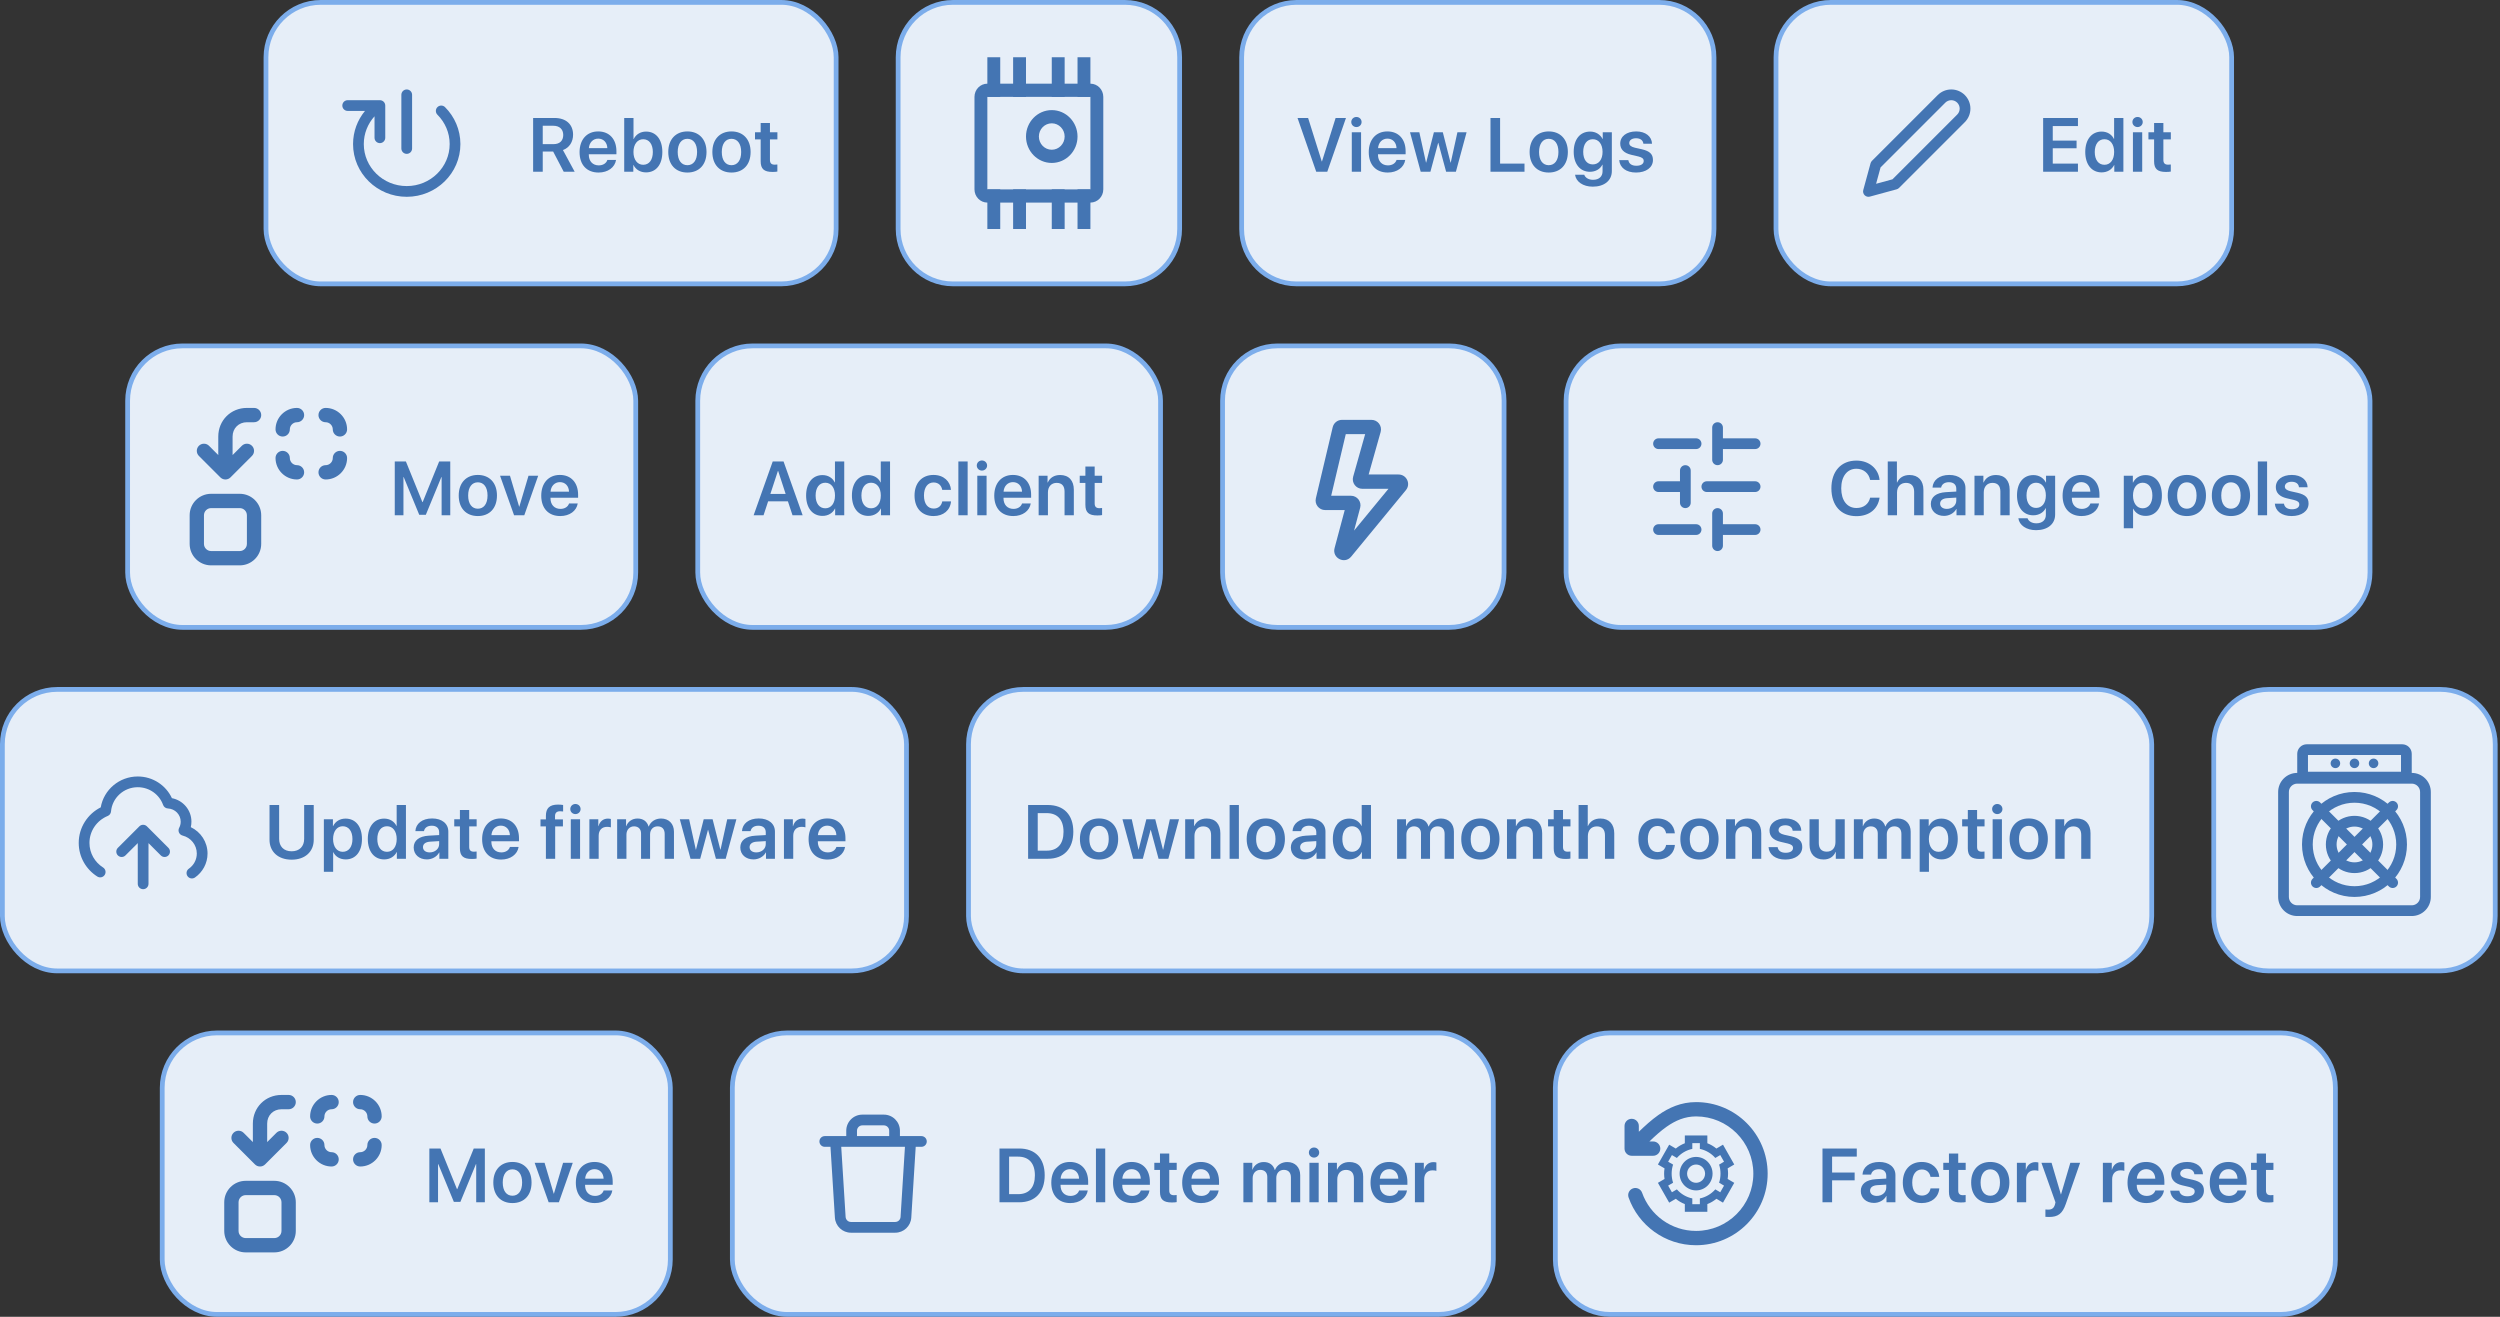
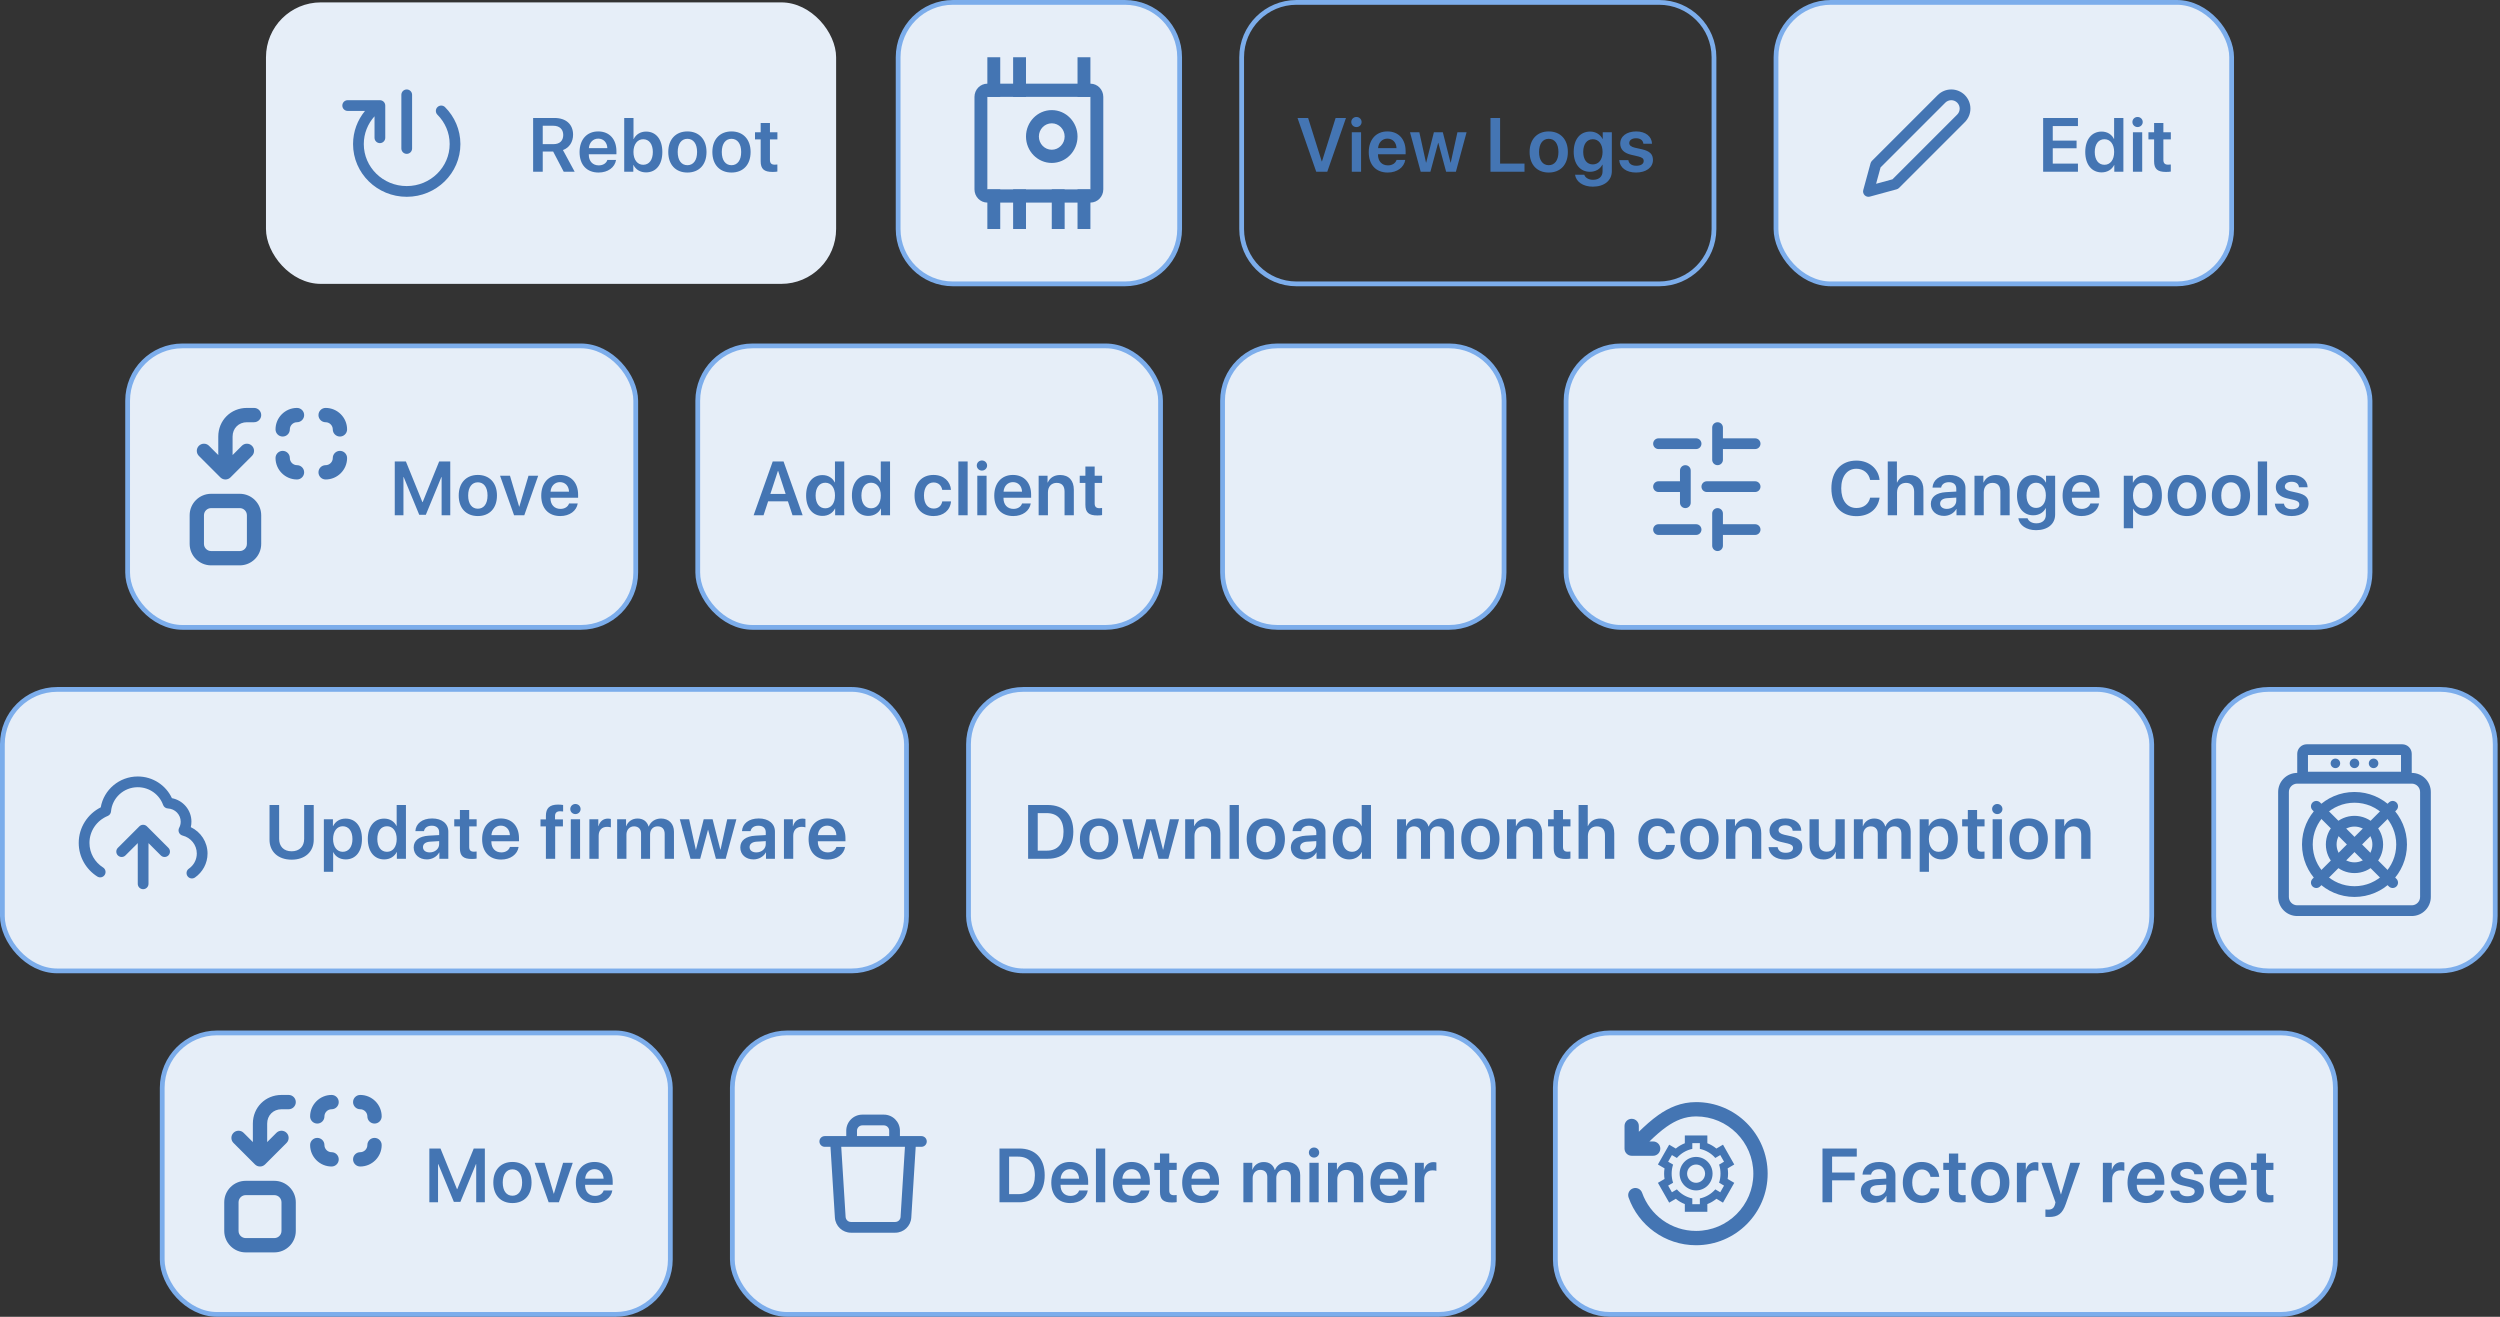
<svg xmlns="http://www.w3.org/2000/svg" width="524" height="276" viewBox="0 0 524 276" fill="none">
  <rect x="0" y="0" width="524" height="276" fill="#333333" stroke="none" />
  <rect x="55.75" y="0.5" width="119.5" height="59" rx="11.5" fill="#E6EEF8" />
-   <rect x="55.75" y="0.5" width="119.5" height="59" rx="11.5" stroke="#7CADEB" />
  <g clip-path="url(#clip0_658_38500)">
    <path fill-rule="evenodd" clip-rule="evenodd" d="M85.25 18.75C85.871 18.75 86.375 19.254 86.375 19.875V31.125C86.375 31.746 85.871 32.25 85.25 32.25C84.629 32.25 84.125 31.746 84.125 31.125V19.875C84.125 19.254 84.629 18.75 85.25 18.75ZM78.5 24.377L78.5 28.875C78.5 29.496 79.004 30 79.625 30C80.246 30 80.75 29.496 80.75 28.875V22.126L80.75 22.122C80.749 21.814 80.624 21.535 80.423 21.332L80.418 21.327C80.311 21.22 80.187 21.14 80.056 21.085C79.924 21.031 79.78 21 79.628 21L79.625 21H72.875C72.254 21 71.75 21.504 71.75 22.125C71.75 22.746 72.254 23.25 72.875 23.25H76.501C74.939 25.146 74 27.564 74 30.198C74 36.323 79.058 41.25 85.25 41.25C91.442 41.25 96.5 36.323 96.5 30.198C96.5 27.18 95.267 24.445 93.276 22.454C92.837 22.015 92.125 22.015 91.685 22.454C91.246 22.894 91.246 23.606 91.685 24.046C93.275 25.636 94.25 27.807 94.25 30.198C94.25 35.038 90.242 39 85.25 39C80.258 39 76.25 35.038 76.25 30.198C76.25 27.969 77.097 25.931 78.5 24.377Z" fill="#4475B3" />
  </g>
  <path d="M113.758 26.359V30.211H116.031C117.312 30.211 118.055 29.5 118.055 28.281C118.055 27.094 117.266 26.359 115.992 26.359H113.758ZM113.758 31.758V36H111.742V24.727H116.219C118.656 24.727 120.117 26.078 120.117 28.234C120.117 29.727 119.336 30.969 117.992 31.453L120.453 36H118.156L115.938 31.758H113.758ZM125.39 29.055C124.297 29.055 123.507 29.891 123.429 31.047H127.297C127.257 29.875 126.507 29.055 125.39 29.055ZM127.304 33.523H129.125C128.875 35.086 127.422 36.164 125.461 36.164C122.976 36.164 121.476 34.531 121.476 31.891C121.476 29.273 122.992 27.547 125.382 27.547C127.734 27.547 129.203 29.18 129.203 31.695V32.328H123.414V32.445C123.414 33.773 124.226 34.664 125.5 34.664C126.406 34.664 127.093 34.211 127.304 33.523ZM135.413 36.133C134.195 36.133 133.265 35.547 132.781 34.586H132.742V36H130.835V24.727H132.781V29.141H132.827C133.296 28.172 134.242 27.578 135.413 27.578C137.499 27.578 138.827 29.211 138.827 31.859C138.827 34.508 137.507 36.133 135.413 36.133ZM134.812 29.18C133.609 29.18 132.773 30.25 132.773 31.859C132.773 33.484 133.609 34.539 134.812 34.539C136.062 34.539 136.835 33.508 136.835 31.859C136.835 30.219 136.054 29.18 134.812 29.18ZM144.077 36.164C141.647 36.164 140.069 34.547 140.069 31.859C140.069 29.188 141.663 27.547 144.077 27.547C146.491 27.547 148.085 29.18 148.085 31.859C148.085 34.547 146.507 36.164 144.077 36.164ZM144.077 34.625C145.312 34.625 146.108 33.625 146.108 31.859C146.108 30.102 145.312 29.094 144.077 29.094C142.851 29.094 142.046 30.102 142.046 31.859C142.046 33.625 142.843 34.625 144.077 34.625ZM153.319 36.164C150.889 36.164 149.311 34.547 149.311 31.859C149.311 29.188 150.905 27.547 153.319 27.547C155.733 27.547 157.327 29.18 157.327 31.859C157.327 34.547 155.749 36.164 153.319 36.164ZM153.319 34.625C154.553 34.625 155.35 33.625 155.35 31.859C155.35 30.102 154.553 29.094 153.319 29.094C152.092 29.094 151.288 30.102 151.288 31.859C151.288 33.625 152.085 34.625 153.319 34.625ZM159.436 25.781H161.381V27.719H162.944V29.219H161.381V33.523C161.381 34.203 161.694 34.516 162.381 34.516C162.561 34.516 162.811 34.5 162.936 34.477V35.961C162.725 36.008 162.342 36.039 161.928 36.039C160.139 36.039 159.436 35.406 159.436 33.797V29.219H158.248V27.719H159.436V25.781Z" fill="#4475B3" />
  <path d="M188.25 12C188.25 5.649 193.399 0.5 199.75 0.5H235.75C242.101 0.5 247.25 5.649 247.25 12V48C247.25 54.351 242.101 59.5 235.75 59.5H199.75C193.399 59.5 188.25 54.351 188.25 48V12Z" fill="#E6EEF8" />
  <path d="M188.25 12C188.25 5.649 193.399 0.5 199.75 0.5H235.75C242.101 0.5 247.25 5.649 247.25 12V48C247.25 54.351 242.101 59.5 235.75 59.5H199.75C193.399 59.5 188.25 54.351 188.25 48V12Z" stroke="#7CADEB" />
  <path fill-rule="evenodd" clip-rule="evenodd" d="M228.55 20.308H206.95V39.692H228.55V20.308ZM206.95 17.538C205.459 17.538 204.25 18.778 204.25 20.308V39.692C204.25 41.222 205.459 42.462 206.95 42.462H228.55C230.041 42.462 231.25 41.222 231.25 39.692V20.308C231.25 18.778 230.041 17.538 228.55 17.538H206.95Z" fill="#4475B3" />
  <path fill-rule="evenodd" clip-rule="evenodd" d="M220.45 31.385C221.941 31.385 223.15 30.145 223.15 28.615C223.15 27.086 221.941 25.846 220.45 25.846C218.959 25.846 217.75 27.086 217.75 28.615C217.75 30.145 218.959 31.385 220.45 31.385ZM220.45 34.154C223.432 34.154 225.85 31.674 225.85 28.615C225.85 25.557 223.432 23.077 220.45 23.077C217.468 23.077 215.05 25.557 215.05 28.615C215.05 31.674 217.468 34.154 220.45 34.154Z" fill="#4475B3" />
  <path d="M206.95 12H209.65V20.308H206.95V12Z" fill="#4475B3" />
  <path d="M206.95 39.692H209.65V48H206.95V39.692Z" fill="#4475B3" />
  <path d="M225.85 12H228.55V20.308H225.85V12Z" fill="#4475B3" />
  <path d="M225.85 39.692H228.55V48H225.85V39.692Z" fill="#4475B3" />
-   <path d="M220.45 12H223.15V20.308H220.45V12Z" fill="#4475B3" />
  <path d="M220.45 39.692H223.15V48H220.45V39.692Z" fill="#4475B3" />
  <path d="M212.35 12H215.05V20.308H212.35V12Z" fill="#4475B3" />
  <path d="M212.35 39.692H215.05V48H212.35V39.692Z" fill="#4475B3" />
-   <path d="M260.25 12C260.25 5.649 265.399 0.5 271.75 0.5H347.75C354.101 0.5 359.25 5.649 359.25 12V48C359.25 54.351 354.101 59.5 347.75 59.5H271.75C265.399 59.5 260.25 54.351 260.25 48V12Z" fill="#E6EEF8" />
  <path d="M260.25 12C260.25 5.649 265.399 0.5 271.75 0.5H347.75C354.101 0.5 359.25 5.649 359.25 12V48C359.25 54.351 354.101 59.5 347.75 59.5H271.75C265.399 59.5 260.25 54.351 260.25 48V12Z" stroke="#7CADEB" />
  <path d="M278.195 36H275.883L271.961 24.727H274.18L277.039 33.836H277.086L279.945 24.727H282.117L278.195 36ZM283.336 36V27.719H285.281V36H283.336ZM284.304 26.633C283.703 26.633 283.226 26.164 283.226 25.578C283.226 24.984 283.703 24.516 284.304 24.516C284.914 24.516 285.39 24.984 285.39 25.578C285.39 26.164 284.914 26.633 284.304 26.633ZM290.804 29.055C289.71 29.055 288.921 29.891 288.843 31.047H292.71C292.671 29.875 291.921 29.055 290.804 29.055ZM292.718 33.523H294.538C294.288 35.086 292.835 36.164 290.874 36.164C288.39 36.164 286.89 34.531 286.89 31.891C286.89 29.273 288.406 27.547 290.796 27.547C293.148 27.547 294.617 29.18 294.617 31.695V32.328H288.828V32.445C288.828 33.773 289.64 34.664 290.913 34.664C291.82 34.664 292.507 34.211 292.718 33.523ZM307.397 27.719L305.155 36H303.108L301.476 29.945H301.437L299.812 36H297.78L295.538 27.719H297.491L298.89 34.078H298.929L300.546 27.719H302.413L304.03 34.078H304.077L305.476 27.719H307.397ZM319.537 34.297V36H312.405V24.727H314.42V34.297H319.537ZM324.615 36.164C322.186 36.164 320.607 34.547 320.607 31.859C320.607 29.188 322.201 27.547 324.615 27.547C327.029 27.547 328.623 29.18 328.623 31.859C328.623 34.547 327.045 36.164 324.615 36.164ZM324.615 34.625C325.85 34.625 326.647 33.625 326.647 31.859C326.647 30.102 325.85 29.094 324.615 29.094C323.389 29.094 322.584 30.102 322.584 31.859C322.584 33.625 323.381 34.625 324.615 34.625ZM333.849 34.461C335.092 34.461 335.896 33.453 335.896 31.836C335.896 30.227 335.092 29.18 333.849 29.18C332.623 29.18 331.842 30.211 331.842 31.836C331.842 33.477 332.623 34.461 333.849 34.461ZM333.842 39.125C331.795 39.125 330.326 38.078 330.131 36.625H332.06C332.271 37.258 332.982 37.688 333.904 37.688C335.17 37.688 335.896 36.977 335.896 35.922V34.523H335.849C335.42 35.414 334.443 36.008 333.256 36.008C331.209 36.008 329.849 34.406 329.849 31.828C329.849 29.211 331.178 27.578 333.295 27.578C334.474 27.578 335.428 28.188 335.904 29.141H335.935V27.719H337.842V35.867C337.842 37.844 336.256 39.125 333.842 39.125ZM339.599 30.094C339.599 28.578 340.935 27.547 342.951 27.547C344.896 27.547 346.216 28.594 346.263 30.125H344.451C344.388 29.414 343.818 28.977 342.912 28.977C342.052 28.977 341.49 29.383 341.49 29.984C341.49 30.453 341.865 30.766 342.677 30.961L344.154 31.289C345.81 31.68 346.458 32.32 346.458 33.547C346.458 35.109 345.013 36.164 342.919 36.164C340.841 36.164 339.521 35.133 339.388 33.562H341.302C341.419 34.32 342.005 34.742 342.99 34.742C343.935 34.742 344.521 34.359 344.521 33.742C344.521 33.258 344.216 33 343.412 32.797L341.904 32.445C340.372 32.086 339.599 31.289 339.599 30.094Z" fill="#4475B3" />
  <rect x="372.25" y="0.5" width="95.5" height="59" rx="11.5" fill="#E6EEF8" />
  <rect x="372.25" y="0.5" width="95.5" height="59" rx="11.5" stroke="#7CADEB" />
  <path fill-rule="evenodd" clip-rule="evenodd" d="M408.986 21C408.755 21 408.526 21.046 408.312 21.134C408.098 21.223 407.903 21.353 407.739 21.517L394.164 35.092L393.228 38.522L396.658 37.586L410.233 24.011C410.397 23.847 410.527 23.652 410.616 23.438C410.704 23.224 410.75 22.995 410.75 22.764C410.75 22.532 410.704 22.303 410.616 22.089C410.527 21.875 410.397 21.68 410.233 21.517C410.07 21.353 409.875 21.223 409.661 21.134C409.447 21.046 409.218 21 408.986 21ZM407.451 19.055C407.937 18.854 408.459 18.75 408.986 18.75C409.514 18.75 410.035 18.854 410.522 19.055C411.009 19.257 411.452 19.553 411.824 19.925C412.197 20.298 412.493 20.741 412.695 21.228C412.896 21.715 413 22.236 413 22.764C413 23.291 412.896 23.812 412.695 24.299C412.493 24.786 412.197 25.229 411.824 25.602L398.037 39.389C397.899 39.527 397.727 39.627 397.538 39.678L391.921 41.21C391.532 41.317 391.115 41.206 390.83 40.92C390.544 40.635 390.433 40.218 390.54 39.829L392.072 34.212C392.123 34.023 392.223 33.851 392.361 33.713L406.148 19.925C406.521 19.553 406.964 19.257 407.451 19.055Z" fill="#4475B3" />
  <path d="M435.539 34.297V36H428.242V24.727H435.539V26.43H430.258V29.477H435.25V31.078H430.258V34.297H435.539ZM440.507 36.133C438.422 36.133 437.07 34.484 437.07 31.852C437.07 29.234 438.422 27.578 440.507 27.578C441.695 27.578 442.632 28.195 443.07 29.109H443.117V24.727H445.062V36H443.156V34.586H443.125C442.672 35.516 441.718 36.133 440.507 36.133ZM441.093 29.18C439.843 29.18 439.062 30.219 439.062 31.859C439.062 33.508 439.836 34.539 441.093 34.539C442.32 34.539 443.125 33.5 443.125 31.859C443.125 30.234 442.32 29.18 441.093 29.18ZM447.062 36V27.719H449.007V36H447.062ZM448.031 26.633C447.429 26.633 446.952 26.164 446.952 25.578C446.952 24.984 447.429 24.516 448.031 24.516C448.64 24.516 449.117 24.984 449.117 25.578C449.117 26.164 448.64 26.633 448.031 26.633ZM451.499 25.781H453.444V27.719H455.007V29.219H453.444V33.523C453.444 34.203 453.757 34.516 454.444 34.516C454.624 34.516 454.874 34.5 454.999 34.477V35.961C454.788 36.008 454.405 36.039 453.991 36.039C452.202 36.039 451.499 35.406 451.499 33.797V29.219H450.312V27.719H451.499V25.781Z" fill="#4475B3" />
  <rect x="26.75" y="72.5" width="106.5" height="59" rx="11.5" fill="#E6EEF8" />
  <rect x="26.75" y="72.5" width="106.5" height="59" rx="11.5" stroke="#7CADEB" />
  <path fill-rule="evenodd" clip-rule="evenodd" d="M62.25 88.5C61.428 88.5 60.75 89.178 60.75 90C60.75 90.828 60.078 91.5 59.25 91.5C58.422 91.5 57.75 90.828 57.75 90C57.75 87.522 59.772 85.5 62.25 85.5C63.078 85.5 63.75 86.172 63.75 87C63.75 87.828 63.078 88.5 62.25 88.5ZM66.75 87C66.75 86.172 67.422 85.5 68.25 85.5C70.728 85.5 72.75 87.522 72.75 90C72.75 90.828 72.078 91.5 71.25 91.5C70.422 91.5 69.75 90.828 69.75 90C69.75 89.178 69.072 88.5 68.25 88.5C67.422 88.5 66.75 87.828 66.75 87ZM41.689 93.439C42.275 92.854 43.225 92.854 43.811 93.439L45.75 95.379V91.5C45.75 88.122 48.372 85.5 51.75 85.5H53.25C54.078 85.5 54.75 86.172 54.75 87C54.75 87.828 54.078 88.5 53.25 88.5H51.75C50.028 88.5 48.75 89.778 48.75 91.5V95.379L50.689 93.439C51.275 92.854 52.225 92.854 52.811 93.439C53.396 94.025 53.396 94.975 52.811 95.561L48.312 100.06L48.301 100.07C48.159 100.209 47.997 100.315 47.824 100.386C47.647 100.46 47.453 100.5 47.25 100.5C47.047 100.5 46.853 100.46 46.676 100.386C46.499 100.313 46.333 100.204 46.189 100.061L41.689 95.561C41.104 94.975 41.104 94.025 41.689 93.439ZM59.25 94.5C60.078 94.5 60.75 95.172 60.75 96C60.75 96.822 61.428 97.5 62.25 97.5C63.078 97.5 63.75 98.172 63.75 99C63.75 99.828 63.078 100.5 62.25 100.5C59.772 100.5 57.75 98.478 57.75 96C57.75 95.172 58.422 94.5 59.25 94.5ZM71.25 94.5C72.078 94.5 72.75 95.172 72.75 96C72.75 98.478 70.728 100.5 68.25 100.5C67.422 100.5 66.75 99.828 66.75 99C66.75 98.172 67.422 97.5 68.25 97.5C69.072 97.5 69.75 96.822 69.75 96C69.75 95.172 70.422 94.5 71.25 94.5ZM42.75 108C42.75 107.172 43.422 106.5 44.25 106.5H50.25C51.078 106.5 51.75 107.172 51.75 108V114C51.75 114.828 51.078 115.5 50.25 115.5H44.25C43.422 115.5 42.75 114.828 42.75 114V108ZM44.25 103.5C41.765 103.5 39.75 105.515 39.75 108V114C39.75 116.485 41.765 118.5 44.25 118.5H50.25C52.735 118.5 54.75 116.485 54.75 114V108C54.75 105.515 52.735 103.5 50.25 103.5H44.25Z" fill="#4475B3" />
  <path d="M94.375 108H92.562V100H92.508L89.25 107.906H87.875L84.617 100H84.562V108H82.742V96.727H85.078L88.531 105.234H88.594L92.047 96.727H94.375V108ZM100.156 108.164C97.726 108.164 96.148 106.547 96.148 103.859C96.148 101.188 97.742 99.547 100.156 99.547C102.57 99.547 104.164 101.18 104.164 103.859C104.164 106.547 102.586 108.164 100.156 108.164ZM100.156 106.625C101.39 106.625 102.187 105.625 102.187 103.859C102.187 102.102 101.39 101.094 100.156 101.094C98.929 101.094 98.125 102.102 98.125 103.859C98.125 105.625 98.922 106.625 100.156 106.625ZM112.804 99.719L109.89 108H107.749L104.812 99.719H106.89L108.812 106.195H108.851L110.773 99.719H112.804ZM117.358 101.055C116.265 101.055 115.476 101.891 115.397 103.047H119.265C119.226 101.875 118.476 101.055 117.358 101.055ZM119.272 105.523H121.093C120.843 107.086 119.39 108.164 117.429 108.164C114.944 108.164 113.444 106.531 113.444 103.891C113.444 101.273 114.96 99.547 117.351 99.547C119.702 99.547 121.171 101.18 121.171 103.695V104.328H115.382V104.445C115.382 105.773 116.194 106.664 117.468 106.664C118.374 106.664 119.062 106.211 119.272 105.523Z" fill="#4475B3" />
  <rect x="146.25" y="72.5" width="97" height="59" rx="11.5" fill="#E6EEF8" />
  <rect x="146.25" y="72.5" width="97" height="59" rx="11.5" stroke="#7CADEB" />
  <path d="M166.109 108L165.148 105.086H161L160.039 108H157.961L161.961 96.727H164.234L168.234 108H166.109ZM163.047 98.719L161.469 103.531H164.672L163.102 98.719H163.047ZM172.398 108.133C170.312 108.133 168.961 106.484 168.961 103.852C168.961 101.234 170.312 99.578 172.398 99.578C173.586 99.578 174.523 100.195 174.961 101.109H175.007V96.727H176.953V108H175.047V106.586H175.015C174.562 107.516 173.609 108.133 172.398 108.133ZM172.984 101.18C171.734 101.18 170.953 102.219 170.953 103.859C170.953 105.508 171.726 106.539 172.984 106.539C174.211 106.539 175.015 105.5 175.015 103.859C175.015 102.234 174.211 101.18 172.984 101.18ZM181.999 108.133C179.913 108.133 178.562 106.484 178.562 103.852C178.562 101.234 179.913 99.578 181.999 99.578C183.187 99.578 184.124 100.195 184.562 101.109H184.609V96.727H186.554V108H184.648V106.586H184.617C184.163 107.516 183.21 108.133 181.999 108.133ZM182.585 101.18C181.335 101.18 180.554 102.219 180.554 103.859C180.554 105.508 181.327 106.539 182.585 106.539C183.812 106.539 184.617 105.5 184.617 103.859C184.617 102.234 183.812 101.18 182.585 101.18ZM199.327 102.672H197.491C197.335 101.789 196.717 101.125 195.678 101.125C194.452 101.125 193.663 102.156 193.663 103.859C193.663 105.594 194.46 106.594 195.694 106.594C196.678 106.594 197.319 106.031 197.499 105.094H199.335C199.178 106.945 197.749 108.164 195.671 108.164C193.249 108.164 191.686 106.547 191.686 103.859C191.686 101.211 193.249 99.547 195.655 99.547C197.842 99.547 199.194 100.93 199.327 102.672ZM200.873 108V96.727H202.819V108H200.873ZM204.842 108V99.719H206.787V108H204.842ZM205.811 98.633C205.209 98.633 204.732 98.164 204.732 97.578C204.732 96.984 205.209 96.516 205.811 96.516C206.42 96.516 206.897 96.984 206.897 97.578C206.897 98.164 206.42 98.633 205.811 98.633ZM212.31 101.055C211.217 101.055 210.428 101.891 210.349 103.047H214.217C214.178 101.875 213.428 101.055 212.31 101.055ZM214.224 105.523H216.045C215.795 107.086 214.342 108.164 212.381 108.164C209.896 108.164 208.396 106.531 208.396 103.891C208.396 101.273 209.912 99.547 212.303 99.547C214.654 99.547 216.123 101.18 216.123 103.695V104.328H210.334V104.445C210.334 105.773 211.146 106.664 212.42 106.664C213.326 106.664 214.013 106.211 214.224 105.523ZM217.701 108V99.719H219.568V101.141H219.607C220.052 100.156 220.935 99.562 222.208 99.562C224.037 99.562 225.076 100.734 225.076 102.648V108H223.13V103.039C223.13 101.867 222.583 101.211 221.474 101.211C220.357 101.211 219.646 102.016 219.646 103.203V108H217.701ZM227.497 97.781H229.442V99.719H231.005V101.219H229.442V105.523C229.442 106.203 229.755 106.516 230.442 106.516C230.622 106.516 230.872 106.5 230.997 106.477V107.961C230.786 108.008 230.403 108.039 229.989 108.039C228.2 108.039 227.497 107.406 227.497 105.797V101.219H226.31V99.719H227.497V97.781Z" fill="#4475B3" />
  <path d="M256.25 84C256.25 77.649 261.399 72.5 267.75 72.5H303.75C310.101 72.5 315.25 77.649 315.25 84V120C315.25 126.351 310.101 131.5 303.75 131.5H267.75C261.399 131.5 256.25 126.351 256.25 120V84Z" fill="#E6EEF8" />
  <path d="M256.25 84C256.25 77.649 261.399 72.5 267.75 72.5H303.75C310.101 72.5 315.25 77.649 315.25 84V120C315.25 126.351 310.101 131.5 303.75 131.5H267.75C261.399 131.5 256.25 126.351 256.25 120V84Z" stroke="#7CADEB" />
-   <path fill-rule="evenodd" clip-rule="evenodd" d="M282.073 91L279.015 103.909H283.158C284.473 103.909 285.43 105.155 285.091 106.425L283.812 111.212L291.019 102.455H285.547C284.221 102.455 283.262 101.188 283.622 99.912L286.136 91H282.073ZM279.336 89.539C279.55 88.637 280.355 88 281.282 88H287.457C288.783 88 289.742 89.267 289.382 90.543L286.868 99.454H293.138C294.828 99.454 295.756 101.421 294.682 102.726L283.201 116.675C281.834 118.335 279.169 116.965 279.724 114.888L281.856 106.909H277.75C276.459 106.909 275.506 105.704 275.804 104.448L279.336 89.539Z" fill="#4475B3" />
  <rect x="328.25" y="72.5" width="168.5" height="59" rx="11.5" fill="#E6EEF8" />
  <rect x="328.25" y="72.5" width="168.5" height="59" rx="11.5" stroke="#7CADEB" />
  <g clip-path="url(#clip1_658_38500)">
    <path d="M346.5 111C346.5 110.379 347.004 109.875 347.625 109.875H355.5C356.121 109.875 356.625 110.379 356.625 111C356.625 111.621 356.121 112.125 355.5 112.125H347.625C347.004 112.125 346.5 111.621 346.5 111Z" fill="#4475B3" />
    <path d="M361.125 109.875V107.625C361.125 107.004 360.621 106.5 360 106.5C359.379 106.5 358.875 107.004 358.875 107.625V114.375C358.875 114.996 359.379 115.5 360 115.5C360.621 115.5 361.125 114.996 361.125 114.375V112.125H367.875C368.496 112.125 369 111.621 369 111C369 110.379 368.496 109.875 367.875 109.875H361.125Z" fill="#4475B3" />
    <path d="M357.75 100.875C357.129 100.875 356.625 101.379 356.625 102C356.625 102.621 357.129 103.125 357.75 103.125H367.875C368.496 103.125 369 102.621 369 102C369 101.379 368.496 100.875 367.875 100.875H357.75Z" fill="#4475B3" />
    <path d="M346.5 102C346.5 101.379 347.004 100.875 347.625 100.875H352.125V98.625C352.125 98.004 352.629 97.5 353.25 97.5C353.871 97.5 354.375 98.004 354.375 98.625V105.375C354.375 105.996 353.871 106.5 353.25 106.5C352.629 106.5 352.125 105.996 352.125 105.375V103.125H347.625C347.004 103.125 346.5 102.621 346.5 102Z" fill="#4475B3" />
    <path d="M361.125 91.875V89.625C361.125 89.004 360.621 88.5 360 88.5C359.379 88.5 358.875 89.004 358.875 89.625V96.375C358.875 96.996 359.379 97.5 360 97.5C360.621 97.5 361.125 96.996 361.125 96.375V94.125H367.875C368.496 94.125 369 93.621 369 93C369 92.379 368.496 91.875 367.875 91.875H361.125Z" fill="#4475B3" />
    <path d="M346.5 93C346.5 93.621 347.004 94.125 347.625 94.125H355.5C356.121 94.125 356.625 93.621 356.625 93C356.625 92.379 356.121 91.875 355.5 91.875H347.625C347.004 91.875 346.5 92.379 346.5 93Z" fill="#4475B3" />
  </g>
  <path d="M389.102 108.188C385.883 108.188 383.859 105.977 383.859 102.359C383.859 98.766 385.898 96.539 389.102 96.539C391.719 96.539 393.711 98.172 393.961 100.594H391.977C391.711 99.18 390.562 98.25 389.102 98.25C387.164 98.25 385.922 99.844 385.922 102.359C385.922 104.891 387.156 106.477 389.109 106.477C390.602 106.477 391.672 105.672 391.984 104.312H393.961C393.609 106.727 391.766 108.188 389.102 108.188ZM395.672 108V96.727H397.593V101.141H397.632C398.078 100.133 398.992 99.562 400.25 99.562C402.078 99.562 403.148 100.766 403.148 102.664V108H401.203V103.062C401.203 101.906 400.625 101.211 399.5 101.211C398.328 101.211 397.617 102.023 397.617 103.242V108H395.672ZM408.054 106.664C409.156 106.664 410.038 105.93 410.038 104.93V104.297L408.124 104.414C407.187 104.477 406.648 104.898 406.648 105.555C406.648 106.234 407.21 106.664 408.054 106.664ZM407.468 108.133C405.867 108.133 404.702 107.125 404.702 105.633C404.702 104.164 405.835 103.281 407.851 103.156L410.038 103.031V102.438C410.038 101.57 409.452 101.07 408.492 101.07C407.57 101.07 406.984 101.516 406.859 102.203H405.054C405.14 100.656 406.46 99.547 408.57 99.547C410.624 99.547 411.96 100.633 411.96 102.297V108H410.085V106.68H410.046C409.57 107.578 408.531 108.133 407.468 108.133ZM413.851 108V99.719H415.718V101.141H415.757C416.202 100.156 417.085 99.562 418.358 99.562C420.187 99.562 421.226 100.734 421.226 102.648V108H419.28V103.039C419.28 101.867 418.733 101.211 417.624 101.211C416.507 101.211 415.796 102.016 415.796 103.203V108H413.851ZM426.764 106.461C428.007 106.461 428.811 105.453 428.811 103.836C428.811 102.227 428.007 101.18 426.764 101.18C425.538 101.18 424.757 102.211 424.757 103.836C424.757 105.477 425.538 106.461 426.764 106.461ZM426.757 111.125C424.71 111.125 423.241 110.078 423.046 108.625H424.975C425.186 109.258 425.897 109.688 426.819 109.688C428.085 109.688 428.811 108.977 428.811 107.922V106.523H428.764C428.335 107.414 427.358 108.008 426.171 108.008C424.124 108.008 422.764 106.406 422.764 103.828C422.764 101.211 424.092 99.578 426.21 99.578C427.389 99.578 428.342 100.188 428.819 101.141H428.85V99.719H430.757V107.867C430.757 109.844 429.171 111.125 426.757 111.125ZM436.233 101.055C435.139 101.055 434.35 101.891 434.272 103.047H438.139C438.1 101.875 437.35 101.055 436.233 101.055ZM438.147 105.523H439.967C439.717 107.086 438.264 108.164 436.303 108.164C433.819 108.164 432.319 106.531 432.319 103.891C432.319 101.273 433.834 99.547 436.225 99.547C438.577 99.547 440.045 101.18 440.045 103.695V104.328H434.256V104.445C434.256 105.773 435.069 106.664 436.342 106.664C437.248 106.664 437.936 106.211 438.147 105.523ZM449.693 99.578C451.795 99.578 453.131 101.211 453.131 103.859C453.131 106.5 451.803 108.133 449.724 108.133C448.521 108.133 447.584 107.555 447.131 106.625H447.092V110.727H445.146V99.719H447.045V101.148H447.084C447.553 100.188 448.49 99.578 449.693 99.578ZM449.099 106.539C450.357 106.539 451.138 105.5 451.138 103.859C451.138 102.227 450.357 101.18 449.099 101.18C447.888 101.18 447.084 102.25 447.076 103.859C447.084 105.484 447.888 106.539 449.099 106.539ZM458.365 108.164C455.935 108.164 454.357 106.547 454.357 103.859C454.357 101.188 455.951 99.547 458.365 99.547C460.779 99.547 462.372 101.18 462.372 103.859C462.372 106.547 460.794 108.164 458.365 108.164ZM458.365 106.625C459.599 106.625 460.396 105.625 460.396 103.859C460.396 102.102 459.599 101.094 458.365 101.094C457.138 101.094 456.333 102.102 456.333 103.859C456.333 105.625 457.13 106.625 458.365 106.625ZM467.607 108.164C465.177 108.164 463.599 106.547 463.599 103.859C463.599 101.188 465.192 99.547 467.607 99.547C470.021 99.547 471.614 101.18 471.614 103.859C471.614 106.547 470.036 108.164 467.607 108.164ZM467.607 106.625C468.841 106.625 469.638 105.625 469.638 103.859C469.638 102.102 468.841 101.094 467.607 101.094C466.38 101.094 465.575 102.102 465.575 103.859C465.575 105.625 466.372 106.625 467.607 106.625ZM473.239 108V96.727H475.184V108H473.239ZM477.012 102.094C477.012 100.578 478.348 99.547 480.364 99.547C482.309 99.547 483.629 100.594 483.676 102.125H481.864C481.801 101.414 481.231 100.977 480.325 100.977C479.465 100.977 478.903 101.383 478.903 101.984C478.903 102.453 479.278 102.766 480.09 102.961L481.567 103.289C483.223 103.68 483.872 104.32 483.872 105.547C483.872 107.109 482.426 108.164 480.332 108.164C478.254 108.164 476.934 107.133 476.801 105.562H478.715C478.832 106.32 479.418 106.742 480.403 106.742C481.348 106.742 481.934 106.359 481.934 105.742C481.934 105.258 481.629 105 480.825 104.797L479.317 104.445C477.786 104.086 477.012 103.289 477.012 102.094Z" fill="#4475B3" />
  <rect x="0.5" y="144.5" width="189.5" height="59" rx="11.5" fill="#E6EEF8" />
  <rect x="0.5" y="144.5" width="189.5" height="59" rx="11.5" stroke="#7CADEB" />
  <g clip-path="url(#clip2_658_38500)">
    <path d="M28.875 165C25.92 165 23.512 167.245 23.27 170.08C23.234 170.501 22.966 170.867 22.575 171.027C20.322 171.946 18.75 174.135 18.75 176.676C18.75 178.832 19.881 180.733 21.602 181.823C22.127 182.155 22.283 182.85 21.95 183.375C21.618 183.9 20.923 184.056 20.398 183.724C18.059 182.242 16.5 179.642 16.5 176.676C16.5 173.416 18.382 170.6 21.114 169.221C21.754 165.538 24.993 162.75 28.875 162.75C32.047 162.75 34.785 164.609 36.032 167.295C38.357 167.743 40.125 169.77 40.125 172.223C40.125 172.618 40.079 173.002 39.992 173.372C42.063 174.36 43.5 176.459 43.5 178.902C43.5 180.982 42.454 182.817 40.867 183.923C40.357 184.278 39.656 184.153 39.301 183.643C38.946 183.133 39.071 182.432 39.581 182.077C40.596 181.37 41.25 180.209 41.25 178.902C41.25 177.093 39.992 175.56 38.275 175.135C37.938 175.051 37.658 174.817 37.517 174.5C37.376 174.183 37.389 173.818 37.553 173.512C37.759 173.128 37.875 172.69 37.875 172.223C37.875 170.746 36.696 169.522 35.192 169.455C34.735 169.435 34.336 169.14 34.183 168.709C33.414 166.553 31.331 165 28.875 165Z" fill="#4475B3" />
    <path d="M24.704 179.295C25.144 179.735 25.856 179.735 26.296 179.295L28.875 176.716V185.25C28.875 185.871 29.379 186.375 30 186.375C30.621 186.375 31.125 185.871 31.125 185.25V176.716L33.705 179.295C34.144 179.735 34.856 179.735 35.295 179.295C35.735 178.856 35.735 178.144 35.295 177.705L30.796 173.205C30.356 172.765 29.644 172.765 29.204 173.205L24.704 177.705C24.265 178.144 24.265 178.856 24.704 179.295Z" fill="#4475B3" />
  </g>
  <path d="M58.508 168.727V175.844C58.508 177.383 59.453 178.43 61.125 178.43C62.797 178.43 63.75 177.383 63.75 175.844V168.727H65.758V176.023C65.758 178.484 63.984 180.188 61.125 180.188C58.273 180.188 56.492 178.484 56.492 176.023V168.727H58.508ZM72.429 171.578C74.531 171.578 75.867 173.211 75.867 175.859C75.867 178.5 74.539 180.133 72.461 180.133C71.257 180.133 70.32 179.555 69.867 178.625H69.828V182.727H67.882V171.719H69.781V173.148H69.82C70.289 172.188 71.226 171.578 72.429 171.578ZM71.836 178.539C73.093 178.539 73.875 177.5 73.875 175.859C73.875 174.227 73.093 173.18 71.836 173.18C70.625 173.18 69.82 174.25 69.812 175.859C69.82 177.484 70.625 178.539 71.836 178.539ZM80.531 180.133C78.445 180.133 77.093 178.484 77.093 175.852C77.093 173.234 78.445 171.578 80.531 171.578C81.718 171.578 82.656 172.195 83.093 173.109H83.14V168.727H85.085V180H83.179V178.586H83.148C82.695 179.516 81.742 180.133 80.531 180.133ZM81.117 173.18C79.867 173.18 79.085 174.219 79.085 175.859C79.085 177.508 79.859 178.539 81.117 178.539C82.343 178.539 83.148 177.5 83.148 175.859C83.148 174.234 82.343 173.18 81.117 173.18ZM90.062 178.664C91.163 178.664 92.046 177.93 92.046 176.93V176.297L90.132 176.414C89.194 176.477 88.655 176.898 88.655 177.555C88.655 178.234 89.218 178.664 90.062 178.664ZM89.476 180.133C87.874 180.133 86.71 179.125 86.71 177.633C86.71 176.164 87.843 175.281 89.858 175.156L92.046 175.031V174.438C92.046 173.57 91.46 173.07 90.499 173.07C89.577 173.07 88.991 173.516 88.866 174.203H87.062C87.147 172.656 88.468 171.547 90.577 171.547C92.632 171.547 93.968 172.633 93.968 174.297V180H92.093V178.68H92.054C91.577 179.578 90.538 180.133 89.476 180.133ZM96.397 169.781H98.343V171.719H99.905V173.219H98.343V177.523C98.343 178.203 98.655 178.516 99.343 178.516C99.522 178.516 99.772 178.5 99.897 178.477V179.961C99.686 180.008 99.303 180.039 98.889 180.039C97.1 180.039 96.397 179.406 96.397 177.797V173.219H95.21V171.719H96.397V169.781ZM104.967 173.055C103.873 173.055 103.084 173.891 103.006 175.047H106.873C106.834 173.875 106.084 173.055 104.967 173.055ZM106.881 177.523H108.702C108.452 179.086 106.998 180.164 105.037 180.164C102.553 180.164 101.053 178.531 101.053 175.891C101.053 173.273 102.569 171.547 104.959 171.547C107.311 171.547 108.78 173.18 108.78 175.695V176.328H102.991V176.445C102.991 177.773 103.803 178.664 105.077 178.664C105.983 178.664 106.67 178.211 106.881 177.523ZM114.42 180V173.219H113.287V171.742H114.42V171.008C114.42 169.398 115.185 168.641 116.982 168.641C117.365 168.641 117.787 168.68 118.029 168.727V170.086C117.865 170.062 117.638 170.039 117.412 170.039C116.67 170.039 116.334 170.391 116.334 171.062V171.742H117.99V173.219H116.365V180H114.42ZM119.638 180V171.719H121.583V180H119.638ZM120.607 170.633C120.005 170.633 119.529 170.164 119.529 169.578C119.529 168.984 120.005 168.516 120.607 168.516C121.216 168.516 121.693 168.984 121.693 169.578C121.693 170.164 121.216 170.633 120.607 170.633ZM123.536 180V171.719H125.403V173.164H125.442C125.724 172.156 126.45 171.578 127.427 171.578C127.677 171.578 127.896 171.625 128.036 171.656V173.414C127.872 173.352 127.575 173.305 127.247 173.305C126.146 173.305 125.482 174.016 125.482 175.18V180H123.536ZM129.356 180V171.719H131.223V173.156H131.262C131.622 172.195 132.497 171.562 133.622 171.562C134.794 171.562 135.63 172.164 135.934 173.227H135.981C136.38 172.203 137.364 171.562 138.559 171.562C140.192 171.562 141.262 172.664 141.262 174.32V180H139.317V174.797C139.317 173.781 138.786 173.203 137.833 173.203C136.895 173.203 136.255 173.891 136.255 174.883V180H134.364V174.695C134.364 173.773 133.802 173.203 132.895 173.203C131.958 173.203 131.302 173.93 131.302 174.93V180H129.356ZM154.348 171.719L152.106 180H150.059L148.426 173.945H148.387L146.762 180H144.731L142.489 171.719H144.442L145.84 178.078H145.879L147.497 171.719H149.364L150.981 178.078H151.028L152.426 171.719H154.348ZM158.52 178.664C159.621 178.664 160.504 177.93 160.504 176.93V176.297L158.59 176.414C157.652 176.477 157.113 176.898 157.113 177.555C157.113 178.234 157.676 178.664 158.52 178.664ZM157.934 180.133C156.332 180.133 155.168 179.125 155.168 177.633C155.168 176.164 156.301 175.281 158.317 175.156L160.504 175.031V174.438C160.504 173.57 159.918 173.07 158.957 173.07C158.035 173.07 157.449 173.516 157.324 174.203H155.52C155.606 172.656 156.926 171.547 159.035 171.547C161.09 171.547 162.426 172.633 162.426 174.297V180H160.551V178.68H160.512C160.035 179.578 158.996 180.133 157.934 180.133ZM164.316 180V171.719H166.183V173.164H166.223C166.504 172.156 167.23 171.578 168.207 171.578C168.457 171.578 168.676 171.625 168.816 171.656V173.414C168.652 173.352 168.355 173.305 168.027 173.305C166.926 173.305 166.262 174.016 166.262 175.18V180H164.316ZM173.394 173.055C172.3 173.055 171.511 173.891 171.433 175.047H175.3C175.261 173.875 174.511 173.055 173.394 173.055ZM175.308 177.523H177.128C176.878 179.086 175.425 180.164 173.464 180.164C170.98 180.164 169.48 178.531 169.48 175.891C169.48 173.273 170.996 171.547 173.386 171.547C175.738 171.547 177.207 173.18 177.207 175.695V176.328H171.418V176.445C171.418 177.773 172.23 178.664 173.503 178.664C174.41 178.664 175.097 178.211 175.308 177.523Z" fill="#4475B3" />
  <rect x="203" y="144.5" width="248" height="59" rx="11.5" fill="#E6EEF8" />
  <rect x="203" y="144.5" width="248" height="59" rx="11.5" stroke="#7CADEB" />
  <path d="M215.492 168.727H219.609C222.977 168.727 224.969 170.766 224.969 174.336C224.969 177.906 222.984 180 219.609 180H215.492V168.727ZM217.508 170.43V178.297H219.398C221.664 178.297 222.914 176.914 222.914 174.344C222.914 171.82 221.648 170.43 219.398 170.43H217.508ZM230.359 180.164C227.929 180.164 226.351 178.547 226.351 175.859C226.351 173.188 227.945 171.547 230.359 171.547C232.773 171.547 234.367 173.18 234.367 175.859C234.367 178.547 232.789 180.164 230.359 180.164ZM230.359 178.625C231.593 178.625 232.39 177.625 232.39 175.859C232.39 174.102 231.593 173.094 230.359 173.094C229.132 173.094 228.328 174.102 228.328 175.859C228.328 177.625 229.125 178.625 230.359 178.625ZM247.124 171.719L244.882 180H242.835L241.202 173.945H241.163L239.538 180H237.507L235.265 171.719H237.218L238.617 178.078H238.656L240.273 171.719H242.14L243.757 178.078H243.804L245.202 171.719H247.124ZM248.413 180V171.719H250.28V173.141H250.319C250.765 172.156 251.647 171.562 252.921 171.562C254.749 171.562 255.788 172.734 255.788 174.648V180H253.843V175.039C253.843 173.867 253.296 173.211 252.187 173.211C251.069 173.211 250.358 174.016 250.358 175.203V180H248.413ZM257.725 180V168.727H259.671V180H257.725ZM265.311 180.164C262.881 180.164 261.303 178.547 261.303 175.859C261.303 173.188 262.897 171.547 265.311 171.547C267.725 171.547 269.319 173.18 269.319 175.859C269.319 178.547 267.741 180.164 265.311 180.164ZM265.311 178.625C266.545 178.625 267.342 177.625 267.342 175.859C267.342 174.102 266.545 173.094 265.311 173.094C264.084 173.094 263.28 174.102 263.28 175.859C263.28 177.625 264.077 178.625 265.311 178.625ZM273.912 178.664C275.014 178.664 275.897 177.93 275.897 176.93V176.297L273.982 176.414C273.045 176.477 272.506 176.898 272.506 177.555C272.506 178.234 273.068 178.664 273.912 178.664ZM273.326 180.133C271.725 180.133 270.561 179.125 270.561 177.633C270.561 176.164 271.693 175.281 273.709 175.156L275.897 175.031V174.438C275.897 173.57 275.311 173.07 274.35 173.07C273.428 173.07 272.842 173.516 272.717 174.203H270.912C270.998 172.656 272.318 171.547 274.428 171.547C276.482 171.547 277.818 172.633 277.818 174.297V180H275.943V178.68H275.904C275.428 179.578 274.389 180.133 273.326 180.133ZM282.802 180.133C280.717 180.133 279.365 178.484 279.365 175.852C279.365 173.234 280.717 171.578 282.802 171.578C283.99 171.578 284.927 172.195 285.365 173.109H285.412V168.727H287.357V180H285.451V178.586H285.42C284.967 179.516 284.013 180.133 282.802 180.133ZM283.388 173.18C282.138 173.18 281.357 174.219 281.357 175.859C281.357 177.508 282.131 178.539 283.388 178.539C284.615 178.539 285.42 177.5 285.42 175.859C285.42 174.234 284.615 173.18 283.388 173.18ZM292.833 180V171.719H294.7V173.156H294.739C295.099 172.195 295.974 171.562 297.099 171.562C298.271 171.562 299.107 172.164 299.411 173.227H299.458C299.857 172.203 300.841 171.562 302.036 171.562C303.669 171.562 304.739 172.664 304.739 174.32V180H302.794V174.797C302.794 173.781 302.263 173.203 301.31 173.203C300.372 173.203 299.732 173.891 299.732 174.883V180H297.841V174.695C297.841 173.773 297.278 173.203 296.372 173.203C295.435 173.203 294.778 173.93 294.778 174.93V180H292.833ZM310.286 180.164C307.856 180.164 306.278 178.547 306.278 175.859C306.278 173.188 307.872 171.547 310.286 171.547C312.7 171.547 314.294 173.18 314.294 175.859C314.294 178.547 312.716 180.164 310.286 180.164ZM310.286 178.625C311.52 178.625 312.317 177.625 312.317 175.859C312.317 174.102 311.52 173.094 310.286 173.094C309.059 173.094 308.255 174.102 308.255 175.859C308.255 177.625 309.052 178.625 310.286 178.625ZM315.864 180V171.719H317.731V173.141H317.77C318.215 172.156 319.098 171.562 320.372 171.562C322.2 171.562 323.239 172.734 323.239 174.648V180H321.293V175.039C321.293 173.867 320.747 173.211 319.637 173.211C318.52 173.211 317.809 174.016 317.809 175.203V180H315.864ZM325.66 169.781H327.606V171.719H329.168V173.219H327.606V177.523C327.606 178.203 327.918 178.516 328.606 178.516C328.785 178.516 329.035 178.5 329.16 178.477V179.961C328.949 180.008 328.567 180.039 328.152 180.039C326.363 180.039 325.66 179.406 325.66 177.797V173.219H324.473V171.719H325.66V169.781ZM330.871 180V168.727H332.793V173.141H332.832C333.277 172.133 334.191 171.562 335.449 171.562C337.277 171.562 338.348 172.766 338.348 174.664V180H336.402V175.062C336.402 173.906 335.824 173.211 334.699 173.211C333.527 173.211 332.816 174.023 332.816 175.242V180H330.871ZM351.05 174.672H349.214C349.058 173.789 348.441 173.125 347.402 173.125C346.175 173.125 345.386 174.156 345.386 175.859C345.386 177.594 346.183 178.594 347.417 178.594C348.402 178.594 349.042 178.031 349.222 177.094H351.058C350.902 178.945 349.472 180.164 347.394 180.164C344.972 180.164 343.409 178.547 343.409 175.859C343.409 173.211 344.972 171.547 347.378 171.547C349.566 171.547 350.917 172.93 351.05 174.672ZM356.206 180.164C353.776 180.164 352.198 178.547 352.198 175.859C352.198 173.188 353.792 171.547 356.206 171.547C358.62 171.547 360.214 173.18 360.214 175.859C360.214 178.547 358.636 180.164 356.206 180.164ZM356.206 178.625C357.44 178.625 358.237 177.625 358.237 175.859C358.237 174.102 357.44 173.094 356.206 173.094C354.979 173.094 354.175 174.102 354.175 175.859C354.175 177.625 354.972 178.625 356.206 178.625ZM361.784 180V171.719H363.651V173.141H363.69C364.135 172.156 365.018 171.562 366.292 171.562C368.12 171.562 369.159 172.734 369.159 174.648V180H367.213V175.039C367.213 173.867 366.667 173.211 365.557 173.211C364.44 173.211 363.729 174.016 363.729 175.203V180H361.784ZM370.893 174.094C370.893 172.578 372.229 171.547 374.244 171.547C376.19 171.547 377.51 172.594 377.557 174.125H375.744C375.682 173.414 375.112 172.977 374.205 172.977C373.346 172.977 372.783 173.383 372.783 173.984C372.783 174.453 373.158 174.766 373.971 174.961L375.447 175.289C377.104 175.68 377.752 176.32 377.752 177.547C377.752 179.109 376.307 180.164 374.213 180.164C372.135 180.164 370.815 179.133 370.682 177.562H372.596C372.713 178.32 373.299 178.742 374.283 178.742C375.229 178.742 375.815 178.359 375.815 177.742C375.815 177.258 375.51 177 374.705 176.797L373.197 176.445C371.666 176.086 370.893 175.289 370.893 174.094ZM386.658 171.719V180H384.783V178.562H384.744C384.307 179.57 383.471 180.148 382.213 180.148C380.416 180.148 379.275 178.984 379.275 177.07V171.719H381.221V176.68C381.221 177.867 381.799 178.508 382.893 178.508C384.018 178.508 384.713 177.711 384.713 176.508V171.719H386.658ZM388.572 180V171.719H390.439V173.156H390.478C390.837 172.195 391.712 171.562 392.837 171.562C394.009 171.562 394.845 172.164 395.15 173.227H395.197C395.595 172.203 396.58 171.562 397.775 171.562C399.408 171.562 400.478 172.664 400.478 174.32V180H398.533V174.797C398.533 173.781 398.002 173.203 397.048 173.203C396.111 173.203 395.47 173.891 395.47 174.883V180H393.58V174.695C393.58 173.773 393.017 173.203 392.111 173.203C391.173 173.203 390.517 173.93 390.517 174.93V180H388.572ZM406.908 171.578C409.009 171.578 410.345 173.211 410.345 175.859C410.345 178.5 409.017 180.133 406.939 180.133C405.736 180.133 404.798 179.555 404.345 178.625H404.306V182.727H402.361V171.719H404.259V173.148H404.298C404.767 172.188 405.704 171.578 406.908 171.578ZM406.314 178.539C407.572 178.539 408.353 177.5 408.353 175.859C408.353 174.227 407.572 173.18 406.314 173.18C405.103 173.18 404.298 174.25 404.29 175.859C404.298 177.484 405.103 178.539 406.314 178.539ZM412.454 169.781H414.399V171.719H415.962V173.219H414.399V177.523C414.399 178.203 414.712 178.516 415.399 178.516C415.579 178.516 415.829 178.5 415.954 178.477V179.961C415.743 180.008 415.36 180.039 414.946 180.039C413.157 180.039 412.454 179.406 412.454 177.797V173.219H411.267V171.719H412.454V169.781ZM417.657 180V171.719H419.602V180H417.657ZM418.626 170.633C418.024 170.633 417.548 170.164 417.548 169.578C417.548 168.984 418.024 168.516 418.626 168.516C419.235 168.516 419.712 168.984 419.712 169.578C419.712 170.164 419.235 170.633 418.626 170.633ZM425.219 180.164C422.789 180.164 421.211 178.547 421.211 175.859C421.211 173.188 422.805 171.547 425.219 171.547C427.633 171.547 429.227 173.18 429.227 175.859C429.227 178.547 427.649 180.164 425.219 180.164ZM425.219 178.625C426.453 178.625 427.25 177.625 427.25 175.859C427.25 174.102 426.453 173.094 425.219 173.094C423.992 173.094 423.188 174.102 423.188 175.859C423.188 177.625 423.985 178.625 425.219 178.625ZM430.797 180V171.719H432.664V173.141H432.703C433.148 172.156 434.031 171.562 435.305 171.562C437.133 171.562 438.172 172.734 438.172 174.648V180H436.227V175.039C436.227 173.867 435.68 173.211 434.57 173.211C433.453 173.211 432.742 174.016 432.742 175.203V180H430.797Z" fill="#4475B3" />
  <path d="M464 156C464 149.649 469.149 144.5 475.5 144.5H511.5C517.851 144.5 523 149.649 523 156V192C523 198.351 517.851 203.5 511.5 203.5H475.5C469.149 203.5 464 198.351 464 192V156Z" fill="#E6EEF8" />
  <path d="M464 156C464 149.649 469.149 144.5 475.5 144.5H511.5C517.851 144.5 523 149.649 523 156V192C523 198.351 517.851 203.5 511.5 203.5H475.5C469.149 203.5 464 198.351 464 192V156Z" stroke="#7CADEB" />
  <path fill-rule="evenodd" clip-rule="evenodd" d="M483.75 161.75V158.25H503.25V161.75H483.75ZM481.5 158C481.5 156.895 482.395 156 483.5 156H503.5C504.605 156 505.5 156.895 505.5 158V161.75V162C507.709 162 509.5 163.791 509.5 166V188C509.5 190.209 507.709 192 505.5 192H481.5C479.291 192 477.5 190.209 477.5 188V166C477.5 163.791 479.291 162 481.5 162V161.75V158ZM481.5 164.25H505.5C506.466 164.25 507.25 165.034 507.25 166V188C507.25 188.966 506.466 189.75 505.5 189.75H481.5C480.534 189.75 479.75 188.966 479.75 188V166C479.75 165.034 480.534 164.25 481.5 164.25ZM502.25 177C502.25 181.832 498.332 185.75 493.5 185.75C488.668 185.75 484.75 181.832 484.75 177C484.75 172.168 488.668 168.25 493.5 168.25C498.332 168.25 502.25 172.168 502.25 177ZM504.5 177C504.5 183.075 499.575 188 493.5 188C487.425 188 482.5 183.075 482.5 177C482.5 170.925 487.425 166 493.5 166C499.575 166 504.5 170.925 504.5 177ZM493.5 180.75C495.571 180.75 497.25 179.071 497.25 177C497.25 174.929 495.571 173.25 493.5 173.25C491.429 173.25 489.75 174.929 489.75 177C489.75 179.071 491.429 180.75 493.5 180.75ZM493.5 183C496.814 183 499.5 180.314 499.5 177C499.5 173.686 496.814 171 493.5 171C490.186 171 487.5 173.686 487.5 177C487.5 180.314 490.186 183 493.5 183Z" fill="#4475B3" />
  <path d="M485.5 169L493.5 177M493.5 177L501.5 185M493.5 177L501.5 169M493.5 177L485.5 185" stroke="#4475B3" stroke-width="2.25" stroke-linecap="round" />
  <path d="M490.5 160C490.5 160.552 490.052 161 489.5 161C488.948 161 488.5 160.552 488.5 160C488.5 159.448 488.948 159 489.5 159C490.052 159 490.5 159.448 490.5 160Z" fill="#4475B3" />
  <path d="M494.5 160C494.5 160.552 494.052 161 493.5 161C492.948 161 492.5 160.552 492.5 160C492.5 159.448 492.948 159 493.5 159C494.052 159 494.5 159.448 494.5 160Z" fill="#4475B3" />
  <path d="M498.5 160C498.5 160.552 498.052 161 497.5 161C496.948 161 496.5 160.552 496.5 160C496.5 159.448 496.948 159 497.5 159C498.052 159 498.5 159.448 498.5 160Z" fill="#4475B3" />
  <rect x="34" y="216.5" width="106.5" height="59" rx="11.5" fill="#E6EEF8" />
  <rect x="34" y="216.5" width="106.5" height="59" rx="11.5" stroke="#7CADEB" />
  <path fill-rule="evenodd" clip-rule="evenodd" d="M69.5 232.5C68.678 232.5 68 233.178 68 234C68 234.828 67.328 235.5 66.5 235.5C65.672 235.5 65 234.828 65 234C65 231.522 67.022 229.5 69.5 229.5C70.328 229.5 71 230.172 71 231C71 231.828 70.328 232.5 69.5 232.5ZM74 231C74 230.172 74.672 229.5 75.5 229.5C77.978 229.5 80 231.522 80 234C80 234.828 79.328 235.5 78.5 235.5C77.672 235.5 77 234.828 77 234C77 233.178 76.322 232.5 75.5 232.5C74.672 232.5 74 231.828 74 231ZM48.939 237.439C49.525 236.854 50.475 236.854 51.061 237.439L53 239.379V235.5C53 232.122 55.622 229.5 59 229.5H60.5C61.328 229.5 62 230.172 62 231C62 231.828 61.328 232.5 60.5 232.5H59C57.278 232.5 56 233.778 56 235.5V239.379L57.939 237.439C58.525 236.854 59.475 236.854 60.061 237.439C60.646 238.025 60.646 238.975 60.061 239.561L55.562 244.06L55.551 244.07C55.409 244.209 55.247 244.315 55.074 244.386C54.897 244.46 54.703 244.5 54.5 244.5C54.297 244.5 54.103 244.46 53.926 244.386C53.749 244.313 53.583 244.204 53.439 244.061L48.939 239.561C48.354 238.975 48.354 238.025 48.939 237.439ZM66.5 238.5C67.328 238.5 68 239.172 68 240C68 240.822 68.678 241.5 69.5 241.5C70.328 241.5 71 242.172 71 243C71 243.828 70.328 244.5 69.5 244.5C67.022 244.5 65 242.478 65 240C65 239.172 65.672 238.5 66.5 238.5ZM78.5 238.5C79.328 238.5 80 239.172 80 240C80 242.478 77.978 244.5 75.5 244.5C74.672 244.5 74 243.828 74 243C74 242.172 74.672 241.5 75.5 241.5C76.322 241.5 77 240.822 77 240C77 239.172 77.672 238.5 78.5 238.5ZM50 252C50 251.172 50.672 250.5 51.5 250.5H57.5C58.328 250.5 59 251.172 59 252V258C59 258.828 58.328 259.5 57.5 259.5H51.5C50.672 259.5 50 258.828 50 258V252ZM51.5 247.5C49.015 247.5 47 249.515 47 252V258C47 260.485 49.015 262.5 51.5 262.5H57.5C59.985 262.5 62 260.485 62 258V252C62 249.515 59.985 247.5 57.5 247.5H51.5Z" fill="#4475B3" />
  <path d="M101.625 252H99.812V244H99.758L96.5 251.906H95.125L91.867 244H91.812V252H89.992V240.727H92.328L95.781 249.234H95.844L99.297 240.727H101.625V252ZM107.406 252.164C104.976 252.164 103.398 250.547 103.398 247.859C103.398 245.188 104.992 243.547 107.406 243.547C109.82 243.547 111.414 245.18 111.414 247.859C111.414 250.547 109.836 252.164 107.406 252.164ZM107.406 250.625C108.64 250.625 109.437 249.625 109.437 247.859C109.437 246.102 108.64 245.094 107.406 245.094C106.179 245.094 105.375 246.102 105.375 247.859C105.375 249.625 106.172 250.625 107.406 250.625ZM120.054 243.719L117.14 252H114.999L112.062 243.719H114.14L116.062 250.195H116.101L118.023 243.719H120.054ZM124.608 245.055C123.515 245.055 122.726 245.891 122.647 247.047H126.515C126.476 245.875 125.726 245.055 124.608 245.055ZM126.522 249.523H128.343C128.093 251.086 126.64 252.164 124.679 252.164C122.194 252.164 120.694 250.531 120.694 247.891C120.694 245.273 122.21 243.547 124.601 243.547C126.952 243.547 128.421 245.18 128.421 247.695V248.328H122.632V248.445C122.632 249.773 123.444 250.664 124.718 250.664C125.624 250.664 126.312 250.211 126.522 249.523Z" fill="#4475B3" />
  <rect x="153.5" y="216.5" width="159.5" height="59" rx="11.5" fill="#E6EEF8" />
  <rect x="153.5" y="216.5" width="159.5" height="59" rx="11.5" stroke="#7CADEB" />
  <path fill-rule="evenodd" clip-rule="evenodd" d="M177.375 237C177.375 235.136 178.886 233.625 180.75 233.625H185.25C187.114 233.625 188.625 235.136 188.625 237V238.125H193.125C193.746 238.125 194.25 238.629 194.25 239.25C194.25 239.871 193.746 240.375 193.125 240.375H191.932L191.005 255.211C190.893 256.989 189.418 258.375 187.636 258.375H178.364C176.582 258.375 175.107 256.989 174.995 255.211L174.068 240.375H172.875C172.254 240.375 171.75 239.871 171.75 239.25C171.75 238.629 172.254 238.125 172.875 238.125H177.375V237ZM179.625 238.125H186.375V237C186.375 236.379 185.871 235.875 185.25 235.875H180.75C180.129 235.875 179.625 236.379 179.625 237V238.125ZM176.323 240.375L177.241 255.07C177.278 255.663 177.77 256.125 178.364 256.125H187.636C188.23 256.125 188.722 255.663 188.759 255.07L189.677 240.375H176.323Z" fill="#4475B3" />
  <path d="M209.492 240.727H213.609C216.977 240.727 218.969 242.766 218.969 246.336C218.969 249.906 216.984 252 213.609 252H209.492V240.727ZM211.508 242.43V250.297H213.398C215.664 250.297 216.914 248.914 216.914 246.344C216.914 243.82 215.648 242.43 213.398 242.43H211.508ZM224.265 245.055C223.172 245.055 222.382 245.891 222.304 247.047H226.172C226.132 245.875 225.382 245.055 224.265 245.055ZM226.179 249.523H228C227.75 251.086 226.297 252.164 224.336 252.164C221.851 252.164 220.351 250.531 220.351 247.891C220.351 245.273 221.867 243.547 224.257 243.547C226.609 243.547 228.078 245.18 228.078 247.695V248.328H222.289V248.445C222.289 249.773 223.101 250.664 224.375 250.664C225.281 250.664 225.968 250.211 226.179 249.523ZM229.71 252V240.727H231.656V252H229.71ZM237.202 245.055C236.108 245.055 235.319 245.891 235.241 247.047H239.108C239.069 245.875 238.319 245.055 237.202 245.055ZM239.116 249.523H240.937C240.687 251.086 239.233 252.164 237.272 252.164C234.788 252.164 233.288 250.531 233.288 247.891C233.288 245.273 234.804 243.547 237.194 243.547C239.546 243.547 241.015 245.18 241.015 247.695V248.328H235.226V248.445C235.226 249.773 236.038 250.664 237.312 250.664C238.218 250.664 238.905 250.211 239.116 249.523ZM243.132 241.781H245.077V243.719H246.639V245.219H245.077V249.523C245.077 250.203 245.389 250.516 246.077 250.516C246.257 250.516 246.507 250.5 246.632 250.477V251.961C246.421 252.008 246.038 252.039 245.624 252.039C243.835 252.039 243.132 251.406 243.132 249.797V245.219H241.944V243.719H243.132V241.781ZM251.702 245.055C250.608 245.055 249.819 245.891 249.741 247.047H253.608C253.569 245.875 252.819 245.055 251.702 245.055ZM253.616 249.523H255.436C255.186 251.086 253.733 252.164 251.772 252.164C249.287 252.164 247.787 250.531 247.787 247.891C247.787 245.273 249.303 243.547 251.694 243.547C254.045 243.547 255.514 245.18 255.514 247.695V248.328H249.725V248.445C249.725 249.773 250.537 250.664 251.811 250.664C252.717 250.664 253.405 250.211 253.616 249.523ZM260.615 252V243.719H262.482V245.156H262.521C262.881 244.195 263.756 243.562 264.881 243.562C266.053 243.562 266.888 244.164 267.193 245.227H267.24C267.638 244.203 268.623 243.562 269.818 243.562C271.451 243.562 272.521 244.664 272.521 246.32V252H270.576V246.797C270.576 245.781 270.045 245.203 269.092 245.203C268.154 245.203 267.513 245.891 267.513 246.883V252H265.623V246.695C265.623 245.773 265.06 245.203 264.154 245.203C263.217 245.203 262.56 245.93 262.56 246.93V252H260.615ZM274.451 252V243.719H276.396V252H274.451ZM275.419 242.633C274.818 242.633 274.341 242.164 274.341 241.578C274.341 240.984 274.818 240.516 275.419 240.516C276.029 240.516 276.505 240.984 276.505 241.578C276.505 242.164 276.029 242.633 275.419 242.633ZM278.349 252V243.719H280.216V245.141H280.255C280.7 244.156 281.583 243.562 282.857 243.562C284.685 243.562 285.724 244.734 285.724 246.648V252H283.778V247.039C283.778 245.867 283.232 245.211 282.122 245.211C281.005 245.211 280.294 246.016 280.294 247.203V252H278.349ZM291.177 245.055C290.083 245.055 289.294 245.891 289.216 247.047H293.083C293.044 245.875 292.294 245.055 291.177 245.055ZM293.091 249.523H294.911C294.661 251.086 293.208 252.164 291.247 252.164C288.762 252.164 287.262 250.531 287.262 247.891C287.262 245.273 288.778 243.547 291.169 243.547C293.52 243.547 294.989 245.18 294.989 247.695V248.328H289.2V248.445C289.2 249.773 290.012 250.664 291.286 250.664C292.192 250.664 292.88 250.211 293.091 249.523ZM296.567 252V243.719H298.434V245.164H298.473C298.754 244.156 299.481 243.578 300.457 243.578C300.707 243.578 300.926 243.625 301.067 243.656V245.414C300.903 245.352 300.606 245.305 300.278 245.305C299.176 245.305 298.512 246.016 298.512 247.18V252H296.567Z" fill="#4475B3" />
  <path d="M326 228C326 221.649 331.149 216.5 337.5 216.5H478C484.351 216.5 489.5 221.649 489.5 228V264C489.5 270.351 484.351 275.5 478 275.5H337.5C331.149 275.5 326 270.351 326 264V228Z" fill="#E6EEF8" />
  <path d="M326 228C326 221.649 331.149 216.5 337.5 216.5H478C484.351 216.5 489.5 221.649 489.5 228V264C489.5 270.351 484.351 275.5 478 275.5H337.5C331.149 275.5 326 270.351 326 264V228Z" stroke="#7CADEB" />
  <path fill-rule="evenodd" clip-rule="evenodd" d="M342 234.5C341.172 234.5 340.5 235.172 340.5 236V240.75C340.5 241.578 341.172 242.25 342 242.25H346.5C347.328 242.25 348 241.578 348 240.75C348 239.922 347.328 239.25 346.5 239.25H345.714C346.894 238.115 348.058 237.054 349.316 236.168C351.194 234.845 353.168 234 355.5 234C362.127 234 367.5 239.373 367.5 246C367.5 252.627 362.127 258 355.5 258C350.277 258 345.83 254.663 344.182 250C343.906 249.219 343.049 248.81 342.268 249.086C341.487 249.362 341.078 250.219 341.354 251C343.412 256.824 348.967 261 355.5 261C363.784 261 370.5 254.284 370.5 246C370.5 237.716 363.784 231 355.5 231C352.367 231 349.798 232.158 347.587 233.716C346.125 234.746 344.769 235.992 343.5 237.216V236C343.5 235.172 342.828 234.5 342 234.5ZM361.14 239.924L359.754 240.736C359.186 240.263 358.545 239.886 357.86 239.624V238H353.14V239.624C352.455 239.886 351.814 240.263 351.246 240.736L349.86 239.924L347.5 244.076L348.885 244.889C348.761 245.644 348.776 246.439 348.885 247.111L347.5 247.924L349.86 252.076L351.246 251.264C351.814 251.737 352.455 252.114 353.14 252.376V254H357.86V252.376C358.545 252.114 359.186 251.737 359.754 251.264L361.14 252.076L363.5 247.924L362.115 247.111C362.239 246.356 362.224 245.561 362.115 244.889L363.5 244.076L361.14 239.924ZM360.321 247.9L361.357 248.507L360.566 249.899L359.529 249.291C358.686 250.251 357.543 250.936 356.291 251.191V252.406H354.709V251.191C353.466 250.933 352.306 250.254 351.472 249.291L350.435 249.899L349.643 248.507L350.679 247.9C350.272 246.655 350.283 245.295 350.679 244.1L349.643 243.493L350.435 242.101L351.472 242.709C352.314 241.749 353.457 241.064 354.709 240.809V239.594H356.291V240.809C357.534 241.067 358.694 241.746 359.528 242.709L360.565 242.101L361.357 243.493L360.321 244.1C360.724 245.308 360.713 246.718 360.321 247.9ZM355.5 242.49C353.595 242.49 352.045 244.065 352.045 246C352.045 247.935 353.595 249.509 355.5 249.509C357.405 249.509 358.954 247.935 358.954 246C358.954 244.065 357.405 242.49 355.5 242.49ZM355.5 247.915C354.46 247.915 353.614 247.056 353.614 246C353.614 244.944 354.46 244.084 355.5 244.084C356.539 244.084 357.385 244.944 357.385 246C357.385 247.056 356.539 247.915 355.5 247.915Z" fill="#4475B3" />
  <path d="M384.008 252H381.992V240.727H389.18V242.43H384.008V245.758H388.734V247.398H384.008V252ZM393.375 250.664C394.476 250.664 395.359 249.93 395.359 248.93V248.297L393.445 248.414C392.507 248.477 391.968 248.898 391.968 249.555C391.968 250.234 392.531 250.664 393.375 250.664ZM392.789 252.133C391.187 252.133 390.023 251.125 390.023 249.633C390.023 248.164 391.156 247.281 393.172 247.156L395.359 247.031V246.438C395.359 245.57 394.773 245.07 393.812 245.07C392.89 245.07 392.304 245.516 392.179 246.203H390.375C390.461 244.656 391.781 243.547 393.89 243.547C395.945 243.547 397.281 244.633 397.281 246.297V252H395.406V250.68H395.367C394.89 251.578 393.851 252.133 392.789 252.133ZM406.468 246.672H404.632C404.476 245.789 403.859 245.125 402.82 245.125C401.593 245.125 400.804 246.156 400.804 247.859C400.804 249.594 401.601 250.594 402.835 250.594C403.82 250.594 404.46 250.031 404.64 249.094H406.476C406.32 250.945 404.89 252.164 402.812 252.164C400.39 252.164 398.827 250.547 398.827 247.859C398.827 245.211 400.39 243.547 402.796 243.547C404.984 243.547 406.335 244.93 406.468 246.672ZM408.499 241.781H410.444V243.719H412.007V245.219H410.444V249.523C410.444 250.203 410.757 250.516 411.444 250.516C411.624 250.516 411.874 250.5 411.999 250.477V251.961C411.788 252.008 411.405 252.039 410.991 252.039C409.202 252.039 408.499 251.406 408.499 249.797V245.219H407.312V243.719H408.499V241.781ZM417.163 252.164C414.733 252.164 413.155 250.547 413.155 247.859C413.155 245.188 414.749 243.547 417.163 243.547C419.577 243.547 421.171 245.18 421.171 247.859C421.171 250.547 419.593 252.164 417.163 252.164ZM417.163 250.625C418.397 250.625 419.194 249.625 419.194 247.859C419.194 246.102 418.397 245.094 417.163 245.094C415.936 245.094 415.132 246.102 415.132 247.859C415.132 249.625 415.928 250.625 417.163 250.625ZM422.741 252V243.719H424.608V245.164H424.647C424.928 244.156 425.655 243.578 426.631 243.578C426.881 243.578 427.1 243.625 427.241 243.656V245.414C427.077 245.352 426.78 245.305 426.452 245.305C425.35 245.305 424.686 246.016 424.686 247.18V252H422.741ZM429.482 255.078C429.373 255.078 428.818 255.07 428.717 255.047V253.508C428.818 253.531 429.162 253.539 429.279 253.539C430.084 253.539 430.498 253.234 430.717 252.469C430.717 252.445 430.834 252.031 430.826 252.008L427.881 243.719H430.006L431.959 250.344H431.99L433.943 243.719H435.99L432.998 252.328C432.287 254.383 431.373 255.078 429.482 255.078ZM440.763 252V243.719H442.63V245.164H442.669C442.951 244.156 443.677 243.578 444.654 243.578C444.904 243.578 445.123 243.625 445.263 243.656V245.414C445.099 245.352 444.802 245.305 444.474 245.305C443.373 245.305 442.708 246.016 442.708 247.18V252H440.763ZM449.841 245.055C448.747 245.055 447.958 245.891 447.88 247.047H451.747C451.708 245.875 450.958 245.055 449.841 245.055ZM451.755 249.523H453.575C453.325 251.086 451.872 252.164 449.911 252.164C447.427 252.164 445.927 250.531 445.927 247.891C445.927 245.273 447.442 243.547 449.833 243.547C452.185 243.547 453.653 245.18 453.653 247.695V248.328H447.864V248.445C447.864 249.773 448.677 250.664 449.95 250.664C450.857 250.664 451.544 250.211 451.755 249.523ZM455.083 246.094C455.083 244.578 456.419 243.547 458.434 243.547C460.38 243.547 461.7 244.594 461.747 246.125H459.934C459.872 245.414 459.302 244.977 458.395 244.977C457.536 244.977 456.973 245.383 456.973 245.984C456.973 246.453 457.348 246.766 458.161 246.961L459.637 247.289C461.294 247.68 461.942 248.32 461.942 249.547C461.942 251.109 460.497 252.164 458.403 252.164C456.325 252.164 455.005 251.133 454.872 249.562H456.786C456.903 250.32 457.489 250.742 458.473 250.742C459.419 250.742 460.005 250.359 460.005 249.742C460.005 249.258 459.7 249 458.895 248.797L457.387 248.445C455.856 248.086 455.083 247.289 455.083 246.094ZM467.075 245.055C465.981 245.055 465.192 245.891 465.114 247.047H468.981C468.942 245.875 468.192 245.055 467.075 245.055ZM468.989 249.523H470.809C470.559 251.086 469.106 252.164 467.145 252.164C464.661 252.164 463.161 250.531 463.161 247.891C463.161 245.273 464.676 243.547 467.067 243.547C469.418 243.547 470.887 245.18 470.887 247.695V248.328H465.098V248.445C465.098 249.773 465.911 250.664 467.184 250.664C468.09 250.664 468.778 250.211 468.989 249.523ZM473.004 241.781H474.949V243.719H476.512V245.219H474.949V249.523C474.949 250.203 475.262 250.516 475.949 250.516C476.129 250.516 476.379 250.5 476.504 250.477V251.961C476.293 252.008 475.91 252.039 475.496 252.039C473.707 252.039 473.004 251.406 473.004 249.797V245.219H471.817V243.719H473.004V241.781Z" fill="#4475B3" />
  <defs>
    <clipPath id="clip0_658_38500">
      <rect width="27" height="27" fill="white" transform="translate(71.75 16.5)" />
    </clipPath>
    <clipPath id="clip1_658_38500">
      <rect width="27" height="27" fill="white" transform="translate(344.25 88.5)" />
    </clipPath>
    <clipPath id="clip2_658_38500">
      <rect width="27" height="27" fill="white" transform="translate(16.5 160.5)" />
    </clipPath>
  </defs>
</svg>